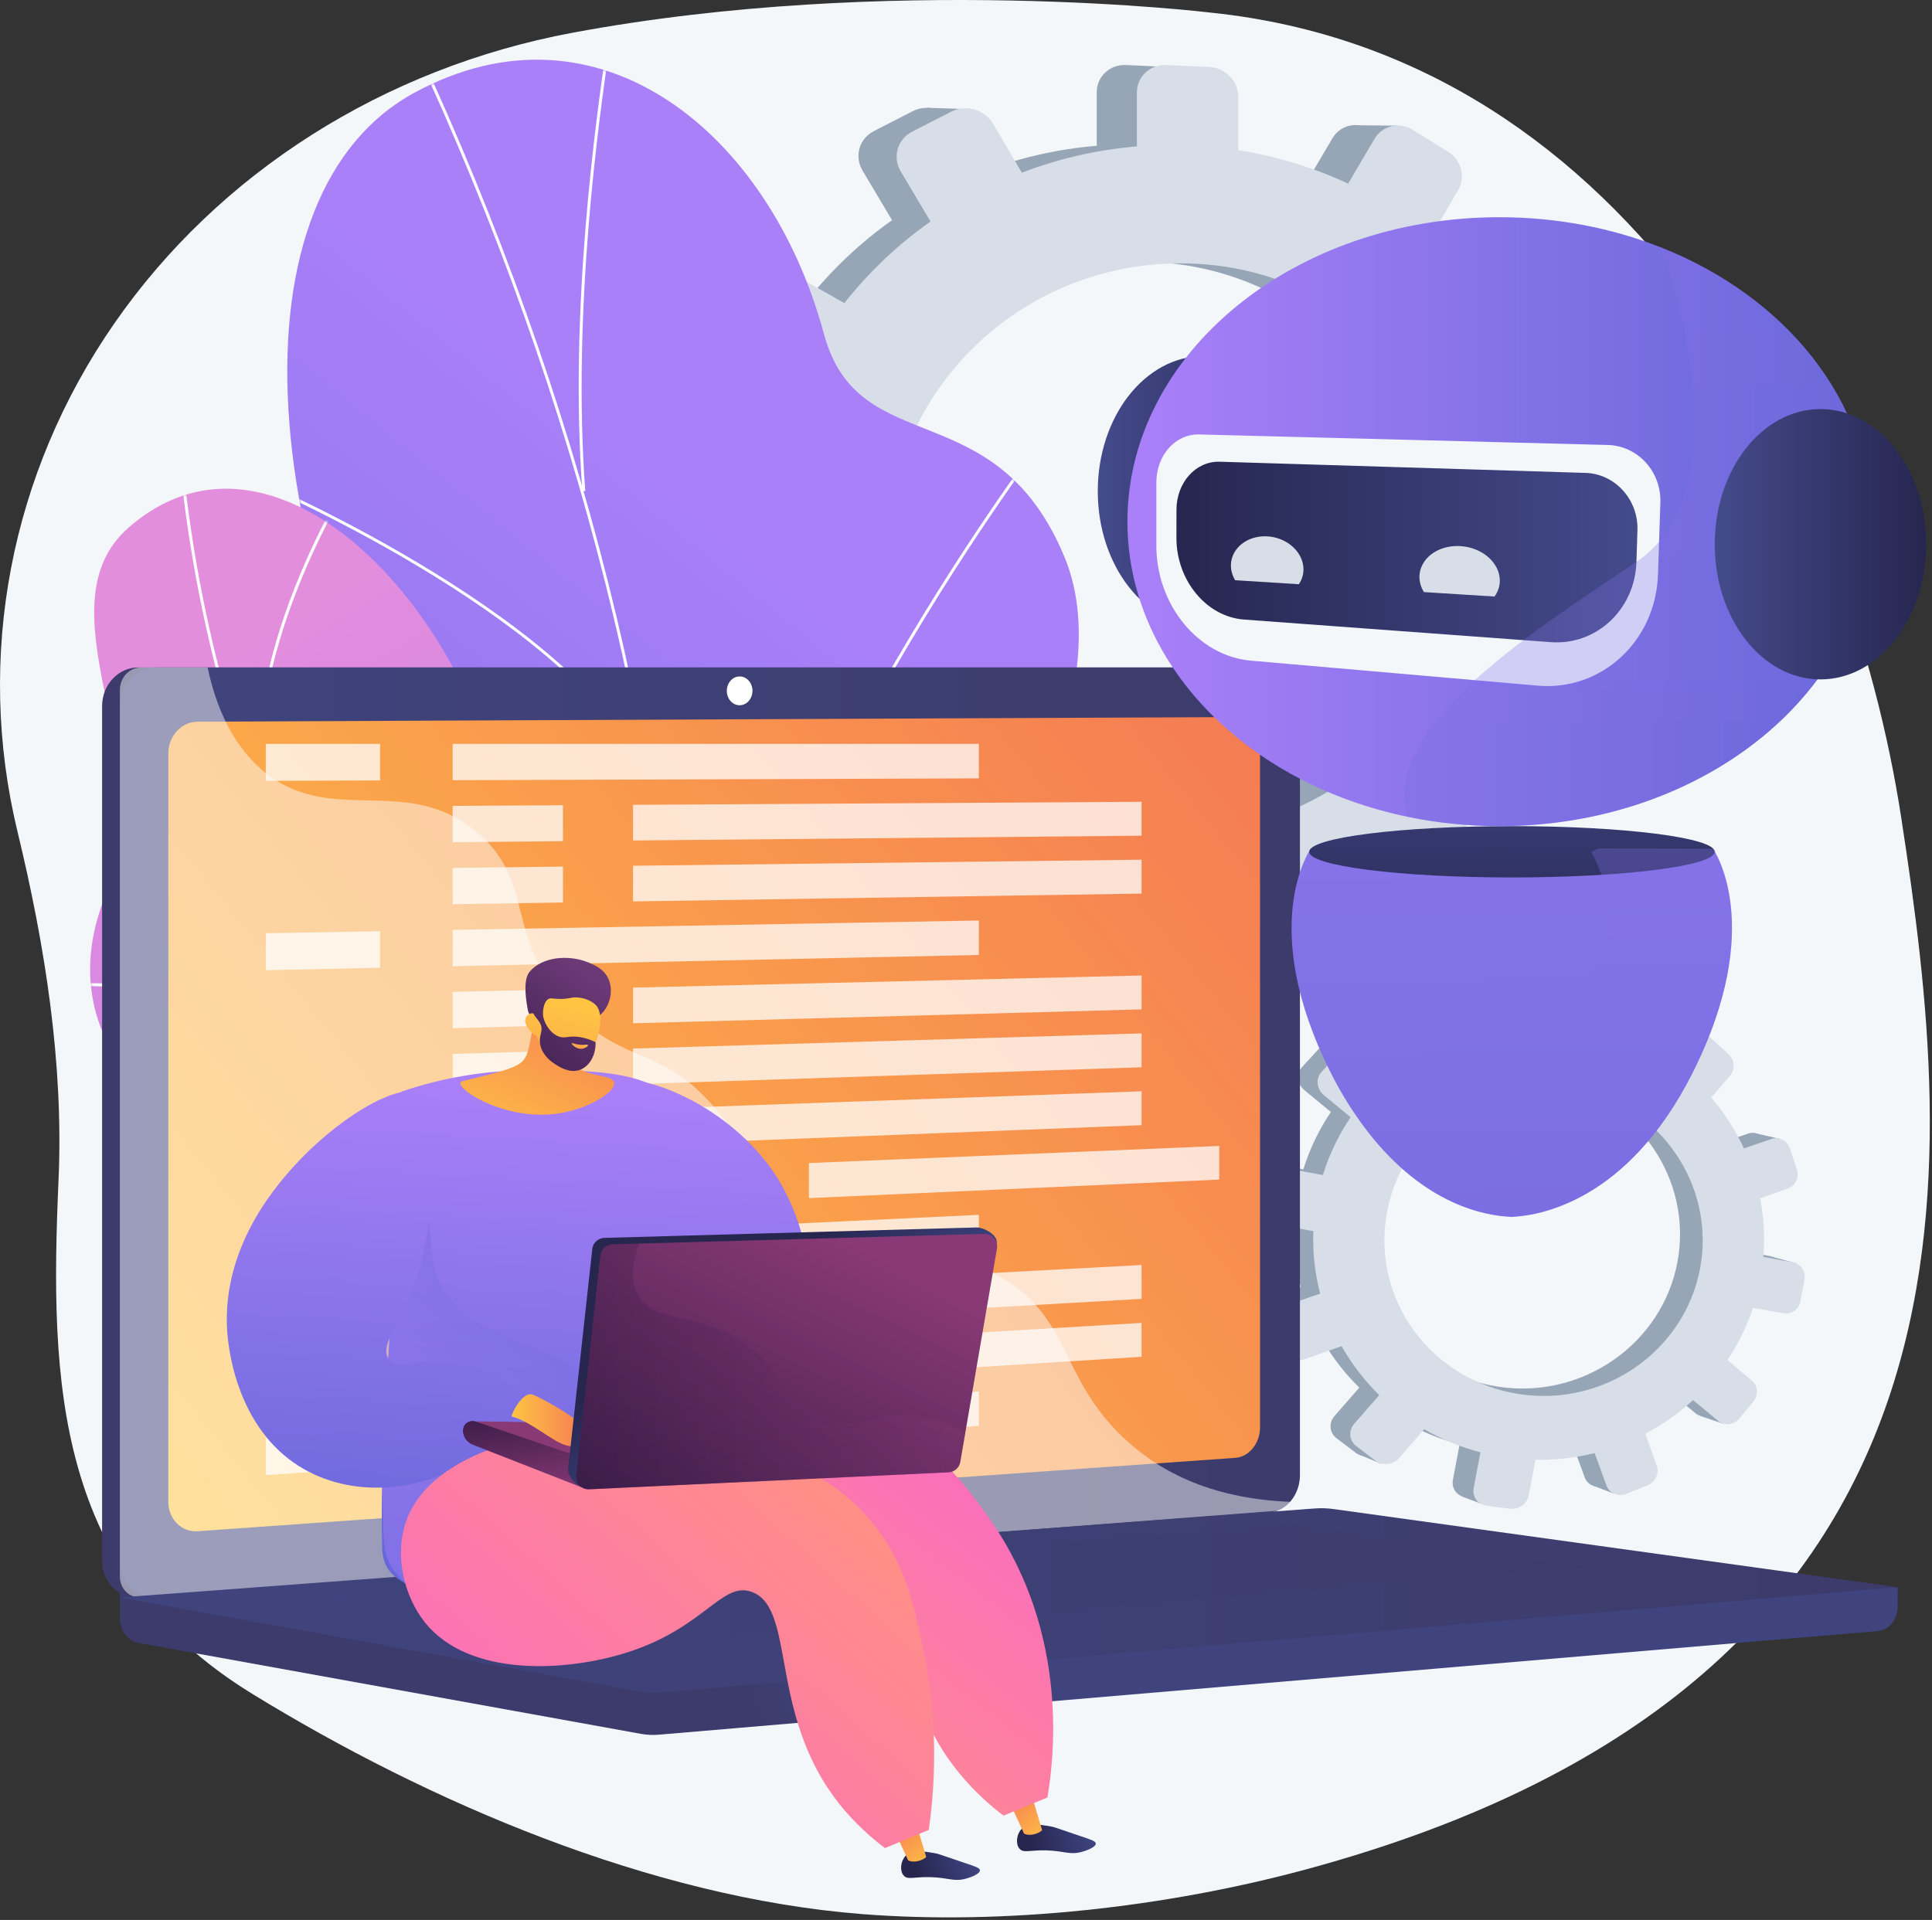
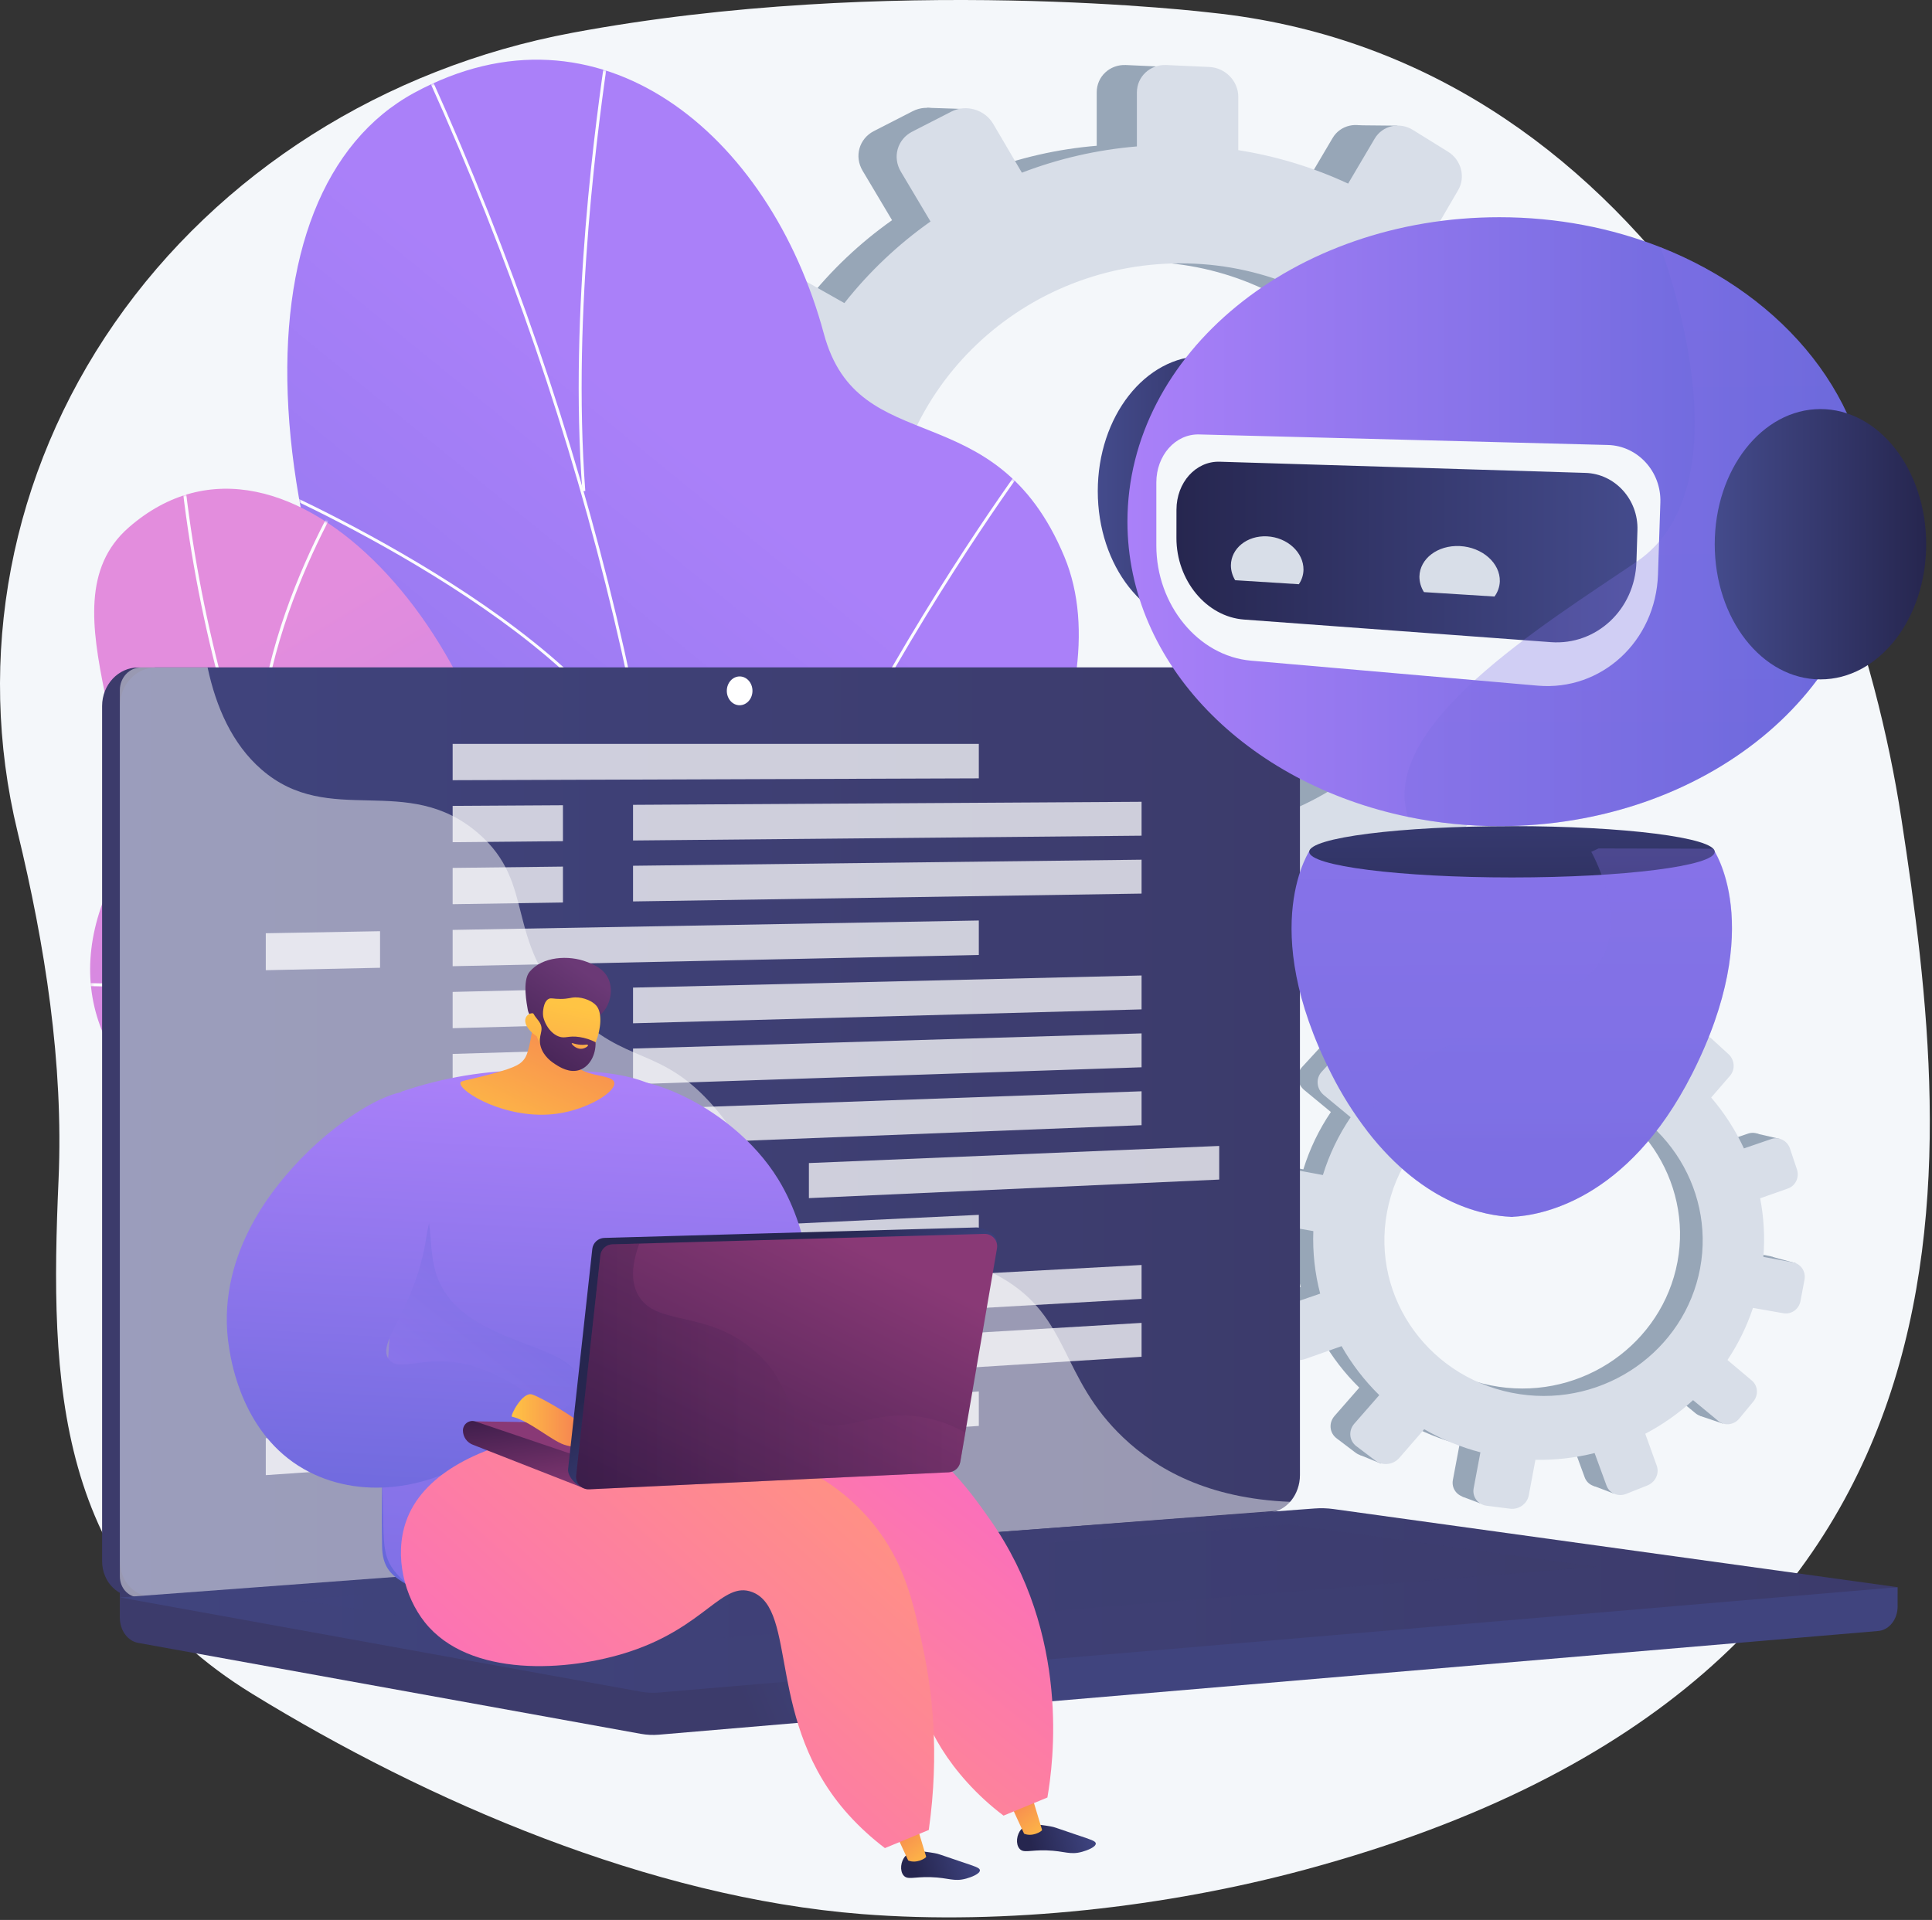
<svg xmlns="http://www.w3.org/2000/svg" width="663" height="659" viewBox="0 0 663 659" fill="none">
  <rect x="0" y="0" width="663" height="659" fill="#333333" stroke="none" />
  <path d="M652.511 281.11C634.567 163.693 560.966 19.438 415.569 4.343C415.569 4.343 305.177 -9.076 196.361 11.261C131.774 23.331 75.142 59.263 39.307 110.903C3.472 162.543 -8.498 225.516 6.028 285.545C15.464 324.537 21.841 364.893 20.091 404.95C17.033 474.685 18.797 539.775 86.514 581.362C146.98 618.5 223.075 651.245 295.672 656.98C345.008 660.879 400.337 654.571 447.885 641.735C690.207 576.33 670.461 398.529 652.511 281.11Z" fill="#F4F7FA" />
  <path d="M545.691 171.816L526.922 171.849C525.658 159.687 522.73 147.756 518.22 136.389L534.091 127.192C538.428 124.677 539.91 119.007 537.41 114.513L530.742 102.526C528.225 98.006 522.639 96.346 518.257 98.831L502.584 107.72C495.25 97.466 486.545 88.264 476.711 80.372L485.724 64.897C488.311 60.456 486.778 54.613 482.29 51.832L470.295 44.393C465.758 41.572 459.946 42.91 457.305 47.376L448.268 62.692C436.395 57.17 423.808 53.335 410.871 51.299V33.136C410.871 27.78 406.459 23.234 400.993 22.985L386.385 22.32C380.857 22.066 376.36 26.254 376.36 31.67V50.034C362.953 51.144 349.772 54.152 337.211 58.966L327.459 42.365C324.595 37.485 318.23 35.595 313.234 38.155L299.875 45.002C294.825 47.587 293.089 53.682 296.011 58.595L306.124 75.579C295.075 83.387 285.208 92.743 276.825 103.36L258.55 93.018C253.376 90.089 246.722 91.608 243.711 96.426L235.665 109.295C232.633 114.146 234.432 120.443 239.663 123.342L258.574 133.799C253.241 146.06 249.761 159.045 248.248 172.328L225.565 172.366C219.45 172.366 214.494 177.001 214.494 182.694V197.836C214.494 203.529 219.459 208.084 225.565 208.007L248.85 207.717C250.779 220.694 254.609 233.316 260.218 245.177L239.663 256.833C234.423 259.807 232.624 266.127 235.665 270.936L243.699 283.681C246.71 288.459 253.359 289.884 258.538 286.88L279.328 274.831C287.654 284.663 297.312 293.286 308.022 300.452L296.027 320.767C293.106 325.722 294.851 331.788 299.891 334.308L313.251 340.965C318.247 343.454 324.611 341.473 327.476 336.553L339.363 316.148C351.301 320.353 363.75 322.932 376.377 323.818V346.564C376.377 351.982 380.874 356.104 386.401 355.775L401.009 354.901C406.466 354.577 410.888 349.965 410.888 344.61V322.109C423.113 320.025 435.012 316.348 446.281 311.172L457.31 329.713C459.944 334.141 465.763 335.387 470.3 332.512L482.295 324.902C486.783 322.057 488.316 316.191 485.729 311.788L475.025 293.562C484.572 286.014 493.1 277.26 500.394 267.519L518.25 277.391C522.632 279.814 528.218 278.075 530.735 273.52L537.403 261.44C539.903 256.911 538.421 251.263 534.084 248.811L516.818 239.047C521.562 227.933 524.79 216.233 526.417 204.26L545.703 204.025C550.673 203.964 554.688 199.768 554.688 194.656V181.058C554.676 175.955 550.661 171.809 545.691 171.816ZM393.72 283.756C338.18 285.815 291.699 242.735 291.699 187.47C291.699 132.205 338.187 88.531 393.72 89.88C447.377 91.184 489.553 134.304 489.553 186.206C489.553 238.107 447.384 281.765 393.72 283.756Z" fill="#97A6B7" />
  <path d="M331.58 37.452L318.209 36.992L313.602 48.97L331.58 37.452Z" fill="#97A6B7" />
  <path d="M464.145 42.981L479.56 43.134V54.498L464.145 42.981Z" fill="#97A6B7" />
  <path d="M522.896 97.799L538.261 98.419L534.421 107.017L522.896 97.799Z" fill="#97A6B7" />
  <path d="M547.02 171.978L562.541 173.205L557.47 180.731L547.02 171.978Z" fill="#97A6B7" />
  <path d="M521.205 278.4L536.265 280.55L538.109 268.264L521.205 278.4Z" fill="#97A6B7" />
  <path d="M463.58 333.838L477.102 336.295L478.177 326.312L463.58 333.838Z" fill="#97A6B7" />
  <path d="M395.967 357.794L383.826 355.644L394.276 340.133L395.967 357.794Z" fill="#97A6B7" />
  <path d="M330.197 344.742L316.059 341.823L326.968 328.616L330.197 344.742Z" fill="#97A6B7" />
  <path d="M250.751 91.662L265.503 92.123L259.663 102.872L250.751 91.662Z" fill="#97A6B7" />
  <path d="M221.4 207.299L234.922 209.295L233.847 198.238L221.4 207.299Z" fill="#97A6B7" />
  <path d="M250.443 288.229L263.659 290.377L264.733 281.624L250.443 288.229Z" fill="#97A6B7" />
  <path d="M560.858 173.033L541.931 173.066C540.654 160.805 537.7 148.776 533.151 137.318L549.144 128.045C553.519 125.511 555.025 119.795 552.494 115.265L545.769 103.181C543.231 98.624 537.601 96.95 533.181 99.458L517.378 108.418C509.988 98.08 501.214 88.804 491.301 80.849L500.399 65.247C503.007 60.781 501.46 54.879 496.934 52.084L484.838 44.583C480.263 41.749 474.397 43.089 471.74 47.592L462.635 63.023C450.667 57.456 437.977 53.59 424.937 51.538V33.226C424.937 27.82 420.491 23.241 414.988 22.989L400.257 22.32C394.685 22.066 390.143 26.285 390.143 31.747V50.26C376.628 51.382 363.34 54.417 350.679 59.274L340.847 42.536C337.957 37.619 331.541 35.72 326.5 38.294L313.03 45.194C307.936 47.806 306.188 53.948 309.133 58.9L319.322 76.024C308.174 83.893 298.219 93.325 289.762 104.03L271.334 93.612C266.11 90.66 259.407 92.202 256.37 97.049L248.27 110.014C245.212 114.903 247.028 121.252 252.313 124.174L271.378 134.716C266.002 147.077 262.494 160.168 260.968 173.56L238.097 173.598C231.942 173.609 226.935 178.27 226.935 184.01V199.277C226.935 205.014 231.942 209.619 238.097 209.53L261.575 209.238C263.52 222.32 267.381 235.044 273.036 247.001L252.313 258.754C247.028 261.751 245.214 268.123 248.27 272.972L256.37 285.82C259.407 290.636 266.11 292.072 271.334 289.045L292.295 276.9C300.69 286.812 310.427 295.506 321.225 302.732L309.14 323.214C306.195 328.206 307.943 334.325 313.037 336.863L326.507 343.576C331.543 346.084 337.959 344.086 340.855 339.129L352.838 318.557C364.875 322.795 377.429 325.396 390.16 326.288V349.22C390.16 354.682 394.695 358.838 400.274 358.506L415.004 357.625C420.508 357.296 424.953 352.651 424.953 347.25V324.568C437.28 322.464 449.279 318.757 460.643 313.541L471.761 332.23C474.419 336.696 480.284 337.954 484.859 335.051L496.956 327.379C501.481 324.511 503.028 318.597 500.42 314.157L489.627 295.783C499.253 288.173 507.851 279.348 515.207 269.528L533.21 279.483C537.629 281.927 543.26 280.174 545.798 275.581L552.522 263.401C555.043 258.836 553.547 253.141 549.173 250.67L531.768 240.829C536.544 229.621 539.793 217.822 541.427 205.75L560.862 205.515C565.872 205.451 569.922 201.223 569.922 196.068V182.353C569.917 177.198 565.867 173.026 560.858 173.033ZM407.635 285.885C351.631 287.961 304.765 244.531 304.765 188.81C304.765 133.089 351.631 89.064 407.635 90.425C461.732 91.741 504.261 135.2 504.261 187.536C504.261 239.872 461.734 283.878 407.635 285.885Z" fill="#D8DEE8" />
  <path d="M607.284 431.118L597.187 429.238C597.733 422.569 597.361 415.857 596.083 409.289L605.548 405.945C608.135 405.03 609.506 402.13 608.606 399.462L606.23 392.345C605.334 389.658 602.497 388.203 599.88 389.096L590.551 392.295C587.646 386.042 583.896 380.215 579.408 374.979L585.819 367.566C587.658 365.45 587.423 362.141 585.292 360.192L579.591 354.981C577.434 353.011 574.181 353.138 572.3 355.275L565.895 362.601C560.069 358.434 553.688 355.101 546.938 352.701L548.775 342.932C549.316 340.051 547.404 337.162 544.492 336.476L536.704 334.645C533.755 333.939 530.916 335.749 530.368 338.662L528.512 348.534C521.189 347.779 513.796 348.068 506.554 349.392L502.988 339.48C501.939 336.567 498.708 334.908 495.763 335.78L487.888 338.114C487.188 338.314 486.538 338.657 485.978 339.123C485.418 339.588 484.961 340.164 484.636 340.815C484.312 341.466 484.126 342.178 484.091 342.905C484.057 343.631 484.174 344.357 484.435 345.036L488.154 355.19C481.417 358.274 475.159 362.312 469.573 367.178L460.817 359.764C458.326 357.665 454.595 357.811 452.49 360.098L446.869 366.209C444.752 368.513 445.082 372.086 447.608 374.166L456.719 381.687C452.614 387.744 449.431 394.375 447.274 401.366L435.071 399.098C431.779 398.489 428.65 400.473 428.074 403.535L426.545 411.68C425.969 414.735 428.192 417.69 431.47 418.261L444.023 420.454C443.749 427.628 444.534 434.802 446.352 441.747L434.121 445.943C431.002 447.013 429.396 450.23 430.539 453.121L433.573 460.786C434.709 463.659 438.141 465.097 441.231 464.004L453.626 459.623C457.11 465.75 461.432 471.362 466.466 476.297L457.968 486.014C455.896 488.384 456.216 491.822 458.674 493.686L465.184 498.622C467.619 500.465 471.243 500.033 473.28 497.682L481.747 487.906C487.742 491.374 494.177 494.017 500.878 495.767L498.581 507.989C498.033 510.904 500.034 513.574 503.049 513.955L510.995 514.958C513.963 515.334 516.799 513.313 517.345 510.42L519.619 498.319C526.404 498.432 533.174 497.655 539.757 496.009L543.817 507.091C544.786 509.74 547.789 510.998 550.52 509.912L557.741 507.032C560.441 505.954 561.859 502.954 560.914 500.324L556.998 489.444C562.894 486.347 568.365 482.499 573.271 477.997L581.877 485.109C583.994 486.856 587.169 486.482 588.983 484.287L593.79 478.462C595.592 476.279 595.364 473.091 593.28 471.335L584.958 464.362C588.633 458.863 591.552 452.897 593.637 446.622L604.026 448.439C606.705 448.909 609.29 447.055 609.805 444.305L611.179 436.992C611.696 434.245 609.953 431.614 607.284 431.118ZM514.25 475.985C484.17 471.488 463.526 443.63 469.11 413.908C474.693 384.186 504.103 365.389 533.835 371.719C562.56 377.83 580.887 405.275 575.642 433.192C570.397 461.108 543.309 480.328 514.247 475.985H514.25Z" fill="#97A6B7" />
  <path d="M505.707 337.254L498.564 335.655L494.874 341.633L505.707 337.254Z" fill="#97A6B7" />
  <path d="M576.442 353.602L584.716 355.24L583.568 361.351L576.442 353.602Z" fill="#97A6B7" />
  <path d="M602.5 389.012L610.701 390.894L607.766 395.132L602.5 389.012Z" fill="#97A6B7" />
  <path d="M607.98 431.339L616.203 433.565L612.715 437.1L607.98 431.339Z" fill="#97A6B7" />
  <path d="M583.343 485.967L591.224 488.642L593.459 482.221L583.343 485.967Z" fill="#97A6B7" />
  <path d="M546.752 509.965L553.775 512.652L555.363 507.392L546.752 509.965Z" fill="#97A6B7" />
  <path d="M507.97 516.028L501.657 513.647L508.845 506.36L507.97 516.028Z" fill="#97A6B7" />
  <path d="M473.918 502.371L466.61 499.377L473.812 493.374L473.918 502.371Z" fill="#97A6B7" />
  <path d="M456.762 358.25L464.648 359.987L460.422 365.18L456.762 358.25Z" fill="#97A6B7" />
  <path d="M429.292 417.478L436.365 419.916L436.904 413.861L429.292 417.478Z" fill="#97A6B7" />
  <path d="M436.737 463.934L443.626 466.423L445.089 461.823L436.737 463.934Z" fill="#97A6B7" />
  <path d="M615.314 433.302L605.132 431.422C605.685 424.699 605.312 417.932 604.022 411.311L613.564 407.938C616.172 407.016 617.562 404.095 616.657 401.403L614.26 394.227C613.357 391.519 610.497 390.05 607.867 390.953L598.459 394.178C595.53 387.872 591.749 381.999 587.221 376.721L593.687 369.246C595.54 367.102 595.305 363.779 593.155 361.814L587.407 356.558C585.234 354.572 581.943 354.701 580.059 356.854L573.601 364.23C567.727 360.029 561.294 356.67 554.488 354.25L556.339 344.401C556.885 341.496 554.956 338.584 552.021 337.893L544.168 336.045C541.197 335.34 538.332 337.159 537.779 340.098L535.91 350.052C528.526 349.293 521.072 349.584 513.77 350.917L510.174 340.925C509.118 337.989 505.858 336.316 502.883 337.195L494.94 339.545C494.234 339.747 493.579 340.094 493.014 340.562C492.45 341.031 491.99 341.613 491.663 342.269C491.336 342.925 491.149 343.643 491.114 344.375C491.079 345.108 491.198 345.84 491.461 346.524L495.21 356.76C488.421 359.866 482.114 363.933 476.484 368.835L467.626 361.372C465.116 359.257 461.355 359.405 459.232 361.71L453.565 367.864C451.428 370.186 451.762 373.783 454.309 375.889L463.498 383.483C459.357 389.587 456.147 396.273 453.975 403.321L441.669 401.034C438.36 400.418 435.196 402.421 434.613 405.5L433.07 413.711C432.491 416.797 434.716 419.77 438.038 420.351L450.694 422.562C450.419 429.795 451.212 437.028 453.046 444.03L440.714 448.26C437.569 449.339 435.951 452.583 437.104 455.498L440.161 463.226C441.309 466.122 444.769 467.57 447.883 466.47L460.384 462.053C463.893 468.23 468.247 473.888 473.32 478.864L464.752 488.661C462.663 491.049 462.985 494.514 465.457 496.394L472.024 501.363C474.48 503.22 478.139 502.792 480.186 500.423L488.742 490.569C494.787 494.063 501.274 496.728 508.029 498.493L505.712 510.826C505.159 513.762 507.177 516.467 510.209 516.839L518.22 517.852C521.212 518.23 524.074 516.18 524.62 513.275L526.911 501.076C533.753 501.191 540.58 500.408 547.218 498.747L551.308 509.921C552.287 512.591 555.307 513.858 558.068 512.76L565.347 509.855C568.071 508.769 569.501 505.744 568.546 503.095L564.6 492.123C570.545 489.003 576.061 485.124 581.007 480.585L589.684 487.756C591.815 489.514 595.021 489.14 596.848 486.926L601.696 481.05C603.511 478.85 603.283 475.644 601.18 473.864L592.812 466.813C596.517 461.27 599.46 455.255 601.561 448.928L612.037 450.759C614.74 451.229 617.344 449.365 617.863 446.594L619.249 439.22C619.766 436.456 618.009 433.805 615.314 433.302ZM521.511 478.533C491.17 473.998 470.366 445.915 475.994 415.951C481.623 385.986 511.275 367.037 541.256 373.407C570.219 379.584 588.703 407.244 583.411 435.394C578.119 463.543 550.807 482.914 521.511 478.533Z" fill="#D8DEE8" />
  <path d="M175.484 496.812C170.018 505.868 160.49 518.169 150.174 532.431L322.341 557.347C303.081 504.949 275.931 449.929 316.48 358.941C335.51 316.244 386.086 241.181 365.268 191.116C341.553 134.083 294.632 158.712 282.726 114.555C264.12 45.545 205.345 -2.464 142.184 31.834C79.856 65.681 81.951 189.365 164.077 324.669C211.994 428.398 204.037 449.511 175.484 496.812Z" fill="url(#paint0_linear_53_280)" />
  <mask id="mask0_53_280" style="mask-type:luminance" maskUnits="userSpaceOnUse" x="98" y="20" width="273" height="538">
    <path d="M175.484 496.812C170.018 505.868 160.49 518.169 150.174 532.431L322.341 557.347C303.081 504.949 275.931 449.929 316.48 358.941C335.51 316.244 386.086 241.181 365.268 191.116C341.553 134.083 294.632 158.712 282.726 114.555C264.12 45.545 205.345 -2.464 142.184 31.834C79.856 65.681 81.951 189.365 164.077 324.669C211.994 428.398 204.037 449.511 175.484 496.812Z" fill="white" />
  </mask>
  <g mask="url(#mask0_53_280)">
    <g style="mix-blend-mode:soft-light">
      <path d="M240.628 535.346C241.872 512.749 241.898 491.373 241.926 468.74V461.195C241.267 450.298 240.915 439.533 240.574 429.125C239.802 405.62 239.073 383.417 235.093 359.849C235.016 358.471 235.009 357.134 235.002 355.719C234.976 350.661 234.948 345.433 232.01 340.441L231.944 340.231C220.12 215.561 182.356 91.253 119.71 -29.243L120.607 -29.713C183.293 90.867 221.082 215.265 232.946 340.02C235.966 345.226 236.004 350.795 236.02 355.714C236.02 357.125 236.034 358.443 236.105 359.738C240.089 383.318 240.809 405.552 241.592 429.092C241.933 439.493 242.298 450.247 242.944 461.167V468.743C242.916 491.387 242.89 512.777 241.646 535.403L240.628 535.346Z" fill="#FCFDFE" />
      <path d="M239.468 424.8C238.363 365.845 269.477 295.817 295.775 247.45C324.254 195.07 353.369 156.11 353.661 155.722L354.468 156.326C354.178 156.714 325.098 195.627 296.653 247.944C270.418 296.2 239.376 366.049 240.477 424.781L239.468 424.8Z" fill="#FCFDFE" />
      <path d="M199.846 168.584C195.184 106.091 204.774 39.426 207.925 17.532C208.527 13.341 208.925 10.572 208.908 10.036L209.917 10.001C209.936 10.602 209.626 12.788 208.925 17.675C205.778 39.553 196.2 106.136 200.853 168.52L199.846 168.584Z" fill="#FCFDFE" />
      <path d="M222.341 268.515C201.238 214.675 90.915 166.938 89.802 166.461L90.2 165.535C91.317 166.005 202.024 213.918 223.279 268.146L222.341 268.515Z" fill="#FCFDFE" />
    </g>
  </g>
  <path d="M176.629 306.643C177.57 386.518 216.117 360.199 251.659 368.08C292.685 427.402 296.549 482.437 235.296 529.966L167.045 519.76C141.721 518.585 112.008 510.85 113.682 477.153C115.578 439.04 124.598 414.832 81.551 396.115C38.505 377.398 20.013 343.245 37.444 304.398C55.79 263.516 12.762 208.411 44.206 181.021C98.994 133.284 175.646 223.461 176.629 306.643Z" fill="url(#paint1_linear_53_280)" />
  <mask id="mask1_53_280" style="mask-type:luminance" maskUnits="userSpaceOnUse" x="30" y="167" width="252" height="363">
    <path d="M176.629 306.643C177.57 386.518 216.117 360.199 251.659 368.08C292.685 427.402 296.549 482.437 235.296 529.966L167.045 519.76C141.721 518.585 112.008 510.85 113.682 477.153C115.578 439.04 124.598 414.832 81.551 396.115C38.505 377.398 20.013 343.245 37.444 304.398C55.79 263.516 12.762 208.411 44.206 181.021C98.994 133.284 175.646 223.461 176.629 306.643Z" fill="white" />
  </mask>
  <g mask="url(#mask1_53_280)">
    <g style="mix-blend-mode:soft-light">
      <path d="M193.564 449.575C165.03 418.367 140.389 383.815 120.181 346.677C99.817 309.229 84.289 269.741 74.039 229.289C68.182 206.218 64.059 182.741 61.705 159.056L62.733 158.955C65.083 182.589 69.196 206.015 75.039 229.037C85.27 269.402 100.765 308.815 121.094 346.183C141.261 383.249 165.852 417.732 194.329 448.879L193.564 449.575Z" fill="#FCFDFE" />
      <path d="M120.106 493.444L119.635 492.525C132.313 486.071 147.264 481.038 164.088 477.567C171.89 475.941 179.794 474.856 187.745 474.321L187.813 475.35C179.908 475.883 172.049 476.961 164.293 478.578C147.565 482.03 132.701 487.032 120.106 493.444Z" fill="#FCFDFE" />
      <path d="M133.472 369.467C98.23 335.385 23.207 338.509 22.457 338.549L22.41 337.52C23.17 337.487 98.627 334.342 134.194 368.725L133.472 369.467Z" fill="#FCFDFE" />
      <path d="M90.014 280.553C79.465 226.195 120.228 163.383 120.652 162.755L121.512 163.322C121.103 163.947 80.569 226.414 91.037 280.353L90.014 280.553Z" fill="#FCFDFE" />
    </g>
  </g>
  <path d="M651.198 544.788L41.13 539.429V555.286C41.13 559.587 43.79 563.247 47.395 563.9L219.906 595.122C221.947 595.492 224.028 595.591 226.095 595.416L644.57 559.817C648.308 559.498 651.201 555.822 651.201 551.407L651.198 544.788Z" fill="url(#paint2_linear_53_280)" />
  <path d="M429.808 519.085L47.438 548.091C40.596 548.61 35.038 543.103 35.038 535.772V242.354C35.038 235.03 40.601 229.093 47.443 229.093H429.808C435.453 229.093 440.001 234.459 440.001 241.08V506.325C440.001 512.946 435.443 518.658 429.808 519.085Z" fill="url(#paint3_linear_53_280)" />
  <path d="M435.904 519.085L53.536 548.091C46.692 548.61 41.13 543.096 41.13 535.772V242.354C41.13 235.03 46.692 229.093 53.536 229.093H435.904C441.549 229.093 446.098 234.459 446.098 241.08V506.325C446.098 512.946 441.539 518.658 435.904 519.085Z" fill="url(#paint4_linear_53_280)" />
-   <path d="M423.991 500.385L67.856 525.58C62.288 525.975 57.763 521.448 57.763 515.473V258.582C57.763 252.603 62.288 247.735 67.856 247.711L423.991 246.129C428.641 246.108 432.404 250.506 432.404 255.952V489.93C432.404 495.388 428.641 500.056 423.991 500.385Z" fill="url(#paint5_linear_53_280)" />
  <path d="M258.223 237.118C258.223 239.844 256.255 242.054 253.825 242.07C251.396 242.087 249.417 239.868 249.417 237.134C249.417 234.401 251.393 232.184 253.825 232.182C256.257 232.179 258.223 234.391 258.223 237.118Z" fill="white" />
  <g style="mix-blend-mode:soft-light" opacity="0.48">
    <path d="M343.778 438.612C314.3 421.587 291.123 443.16 268.748 421.874C255.187 408.97 261.845 399.349 245.158 380.065C226.676 358.706 214.643 365.885 196.069 346.663C172.584 322.358 184.33 303.449 164.1 285.999C139.559 264.828 113.092 284.421 89.732 264.12C79.656 255.362 74.126 242.632 71.24 229.098H48.388C44.389 229.098 41.13 232.583 41.13 236.88V541.035C41.13 545.334 44.383 548.57 48.388 548.265L438.084 518.573C439.996 518.427 441.692 517.229 442.788 515.489C414.261 514.375 396.736 504.108 385.533 493.498C363.615 472.734 367.411 452.261 343.778 438.612Z" fill="white" />
  </g>
  <path d="M451.143 517.769L41.13 548.302L219.906 580.657C221.947 581.026 224.027 581.123 226.092 580.946L651.198 544.783L457.665 517.974C455.504 517.674 453.318 517.606 451.143 517.769Z" fill="url(#paint6_linear_53_280)" />
  <path style="mix-blend-mode:multiply" opacity="0.3" d="M100.958 549.069L442.306 523.272L547.949 537.789L209.541 565.365L100.958 549.069Z" fill="url(#paint7_linear_53_280)" />
  <g opacity="0.75">
-     <path d="M130.424 267.883L91.207 268.019V255.336H130.424V267.883Z" fill="white" />
    <path d="M335.901 267.166L155.334 267.796V255.336H335.901V267.166Z" fill="white" />
    <path d="M193.185 288.72L155.334 289.077V276.617L193.185 276.392V288.72Z" fill="white" />
    <path d="M391.75 286.844L217.237 288.492V276.248L391.75 275.209V286.844Z" fill="white" />
    <path d="M193.185 309.776L155.334 310.359V297.901L193.185 297.45V309.776Z" fill="white" />
    <path d="M391.75 306.717L217.237 309.406V297.163L391.75 295.083V306.717Z" fill="white" />
    <path d="M130.424 332.174L91.207 333.013V320.33L130.424 319.627V332.174Z" fill="white" />
    <path d="M335.901 327.783L155.334 331.642V319.182L335.901 315.955V327.783Z" fill="white" />
    <path d="M193.185 351.889L155.334 352.924V340.464L193.185 339.563V351.889Z" fill="white" />
    <path d="M391.75 346.463L217.237 351.232V338.99L391.75 334.828V346.463Z" fill="white" />
    <path d="M193.185 372.946L155.334 374.205V361.748L193.185 360.62V372.946Z" fill="white" />
    <path d="M391.75 366.336L217.237 372.147V359.903L391.75 354.701V366.336Z" fill="white" />
    <path d="M193.185 394.004L155.334 395.489V383.029L193.185 381.675V394.004Z" fill="white" />
    <path d="M391.75 386.209L217.237 393.059V380.815L391.75 374.574V386.209Z" fill="white" />
    <path d="M254.362 412.293L217.816 413.945V401.704L254.362 400.181V412.293Z" fill="white" />
    <path d="M418.398 404.877L277.588 411.244V399.21L418.398 393.336V404.877Z" fill="white" />
    <path d="M130.424 439.328L91.207 441.333V428.652L130.424 426.781V439.328Z" fill="white" />
    <path d="M335.901 428.814L155.334 438.052V425.594L335.901 416.984V428.814Z" fill="white" />
    <path d="M193.185 457.173L155.334 459.336V446.876L193.185 444.845V457.173Z" fill="white" />
    <path d="M391.75 445.83L217.237 455.798V443.554L391.75 434.195V445.83Z" fill="white" />
    <path d="M193.185 478.229L155.334 480.617V468.157L193.185 465.903V478.229Z" fill="white" />
    <path d="M391.75 465.701L217.237 476.713V464.469L391.75 454.068V465.701Z" fill="white" />
    <path d="M130.424 503.619L91.207 506.327V493.644L130.424 491.072V503.619Z" fill="white" />
    <path d="M335.901 489.431L155.334 501.898V489.441L335.901 477.601V489.431Z" fill="white" />
  </g>
  <path d="M580.65 368.614C558.378 412.542 528.092 417.208 519.161 417.652V417.688C519.161 417.688 519.422 417.709 518.756 417.688C518.091 417.667 518.349 417.688 518.349 417.688V417.652C510.23 417.286 489.152 414.037 469.164 388.187C464.461 382.064 460.349 375.511 456.882 368.614C431.01 317.587 449.826 291.306 449.826 291.306L518.352 291.142H518.759H519.163L548.361 291.214L587.807 291.306C587.807 291.306 606.524 317.587 580.65 368.614Z" fill="url(#paint8_linear_53_280)" />
  <path d="M518.862 301.178C557.289 301.178 588.439 297.235 588.439 292.371C588.439 287.507 557.289 283.563 518.862 283.563C480.436 283.563 449.285 287.507 449.285 292.371C449.285 297.235 480.436 301.178 518.862 301.178Z" fill="url(#paint9_linear_53_280)" />
  <path style="mix-blend-mode:multiply" opacity="0.3" d="M580.649 368.614C558.378 412.542 528.091 417.208 519.161 417.652V417.687C519.161 417.687 519.422 417.709 518.756 417.687C518.091 417.666 518.349 417.687 518.349 417.687V417.652C510.23 417.285 489.151 414.037 469.164 388.186C469.279 364.383 524.542 348.209 541.808 337.18C563.651 323.226 546.077 292.38 546.077 292.38C546.922 291.978 547.745 291.593 548.568 291.221L587.908 291.313C587.908 291.313 606.524 317.587 580.649 368.614Z" fill="url(#paint10_linear_53_280)" />
  <path d="M413.002 215.002C433.041 215.002 449.285 194.231 449.285 168.608C449.285 142.985 433.041 122.214 413.002 122.214C392.964 122.214 376.72 142.985 376.72 168.608C376.72 194.231 392.964 215.002 413.002 215.002Z" fill="url(#paint11_linear_53_280)" />
  <path d="M642.138 179.061C642.138 236.78 584.999 283.564 514.516 283.564C503.976 283.575 493.464 282.508 483.142 280.379C427.825 268.934 386.9 227.913 386.9 179.061C386.9 121.349 444.054 74.558 514.523 74.558C534.324 74.558 553.072 78.25 569.795 84.843C612.597 101.711 642.138 137.565 642.138 179.061Z" fill="url(#paint12_linear_53_280)" />
  <path d="M429.293 226.764L527.694 235.345C549.445 237.242 568.212 220.239 568.972 197.124L569.783 172.458C570.134 161.85 562.005 153 551.764 152.737L411.49 149.12C403.343 148.91 396.816 156.31 396.816 165.615V187.266C396.816 207.579 411.147 225.182 429.293 226.764Z" fill="#F4F7FA" />
  <path d="M426.929 212.658L532.222 220.415C547.771 221.557 561.057 209.276 561.573 192.862L561.916 181.968C562.248 171.444 554.206 162.625 544.092 162.317L418.572 158.481C410.34 158.23 403.738 165.622 403.726 174.958L403.712 184.626C403.693 199.192 413.981 211.706 426.929 212.658Z" fill="url(#paint13_linear_53_280)" />
  <path d="M488.66 203.233C487.641 201.643 487.1 199.794 487.1 197.906C487.206 191.748 493.385 187.049 500.977 187.433C508.657 187.82 514.833 193.248 514.692 199.535C514.626 201.421 513.986 203.243 512.857 204.756L488.66 203.233Z" fill="#D8DEE8" />
  <path d="M423.869 199.155C422.929 197.632 422.422 195.881 422.403 194.092C422.432 188.232 427.956 183.75 434.815 184.095C441.746 184.446 447.375 189.586 447.316 195.561C447.285 197.338 446.73 199.066 445.721 200.53L423.869 199.155Z" fill="#D8DEE8" />
  <path style="mix-blend-mode:multiply" opacity="0.3" d="M642.138 179.061C642.138 236.779 584.999 283.564 514.516 283.564C503.976 283.575 493.464 282.508 483.142 280.379C473.217 249.068 529.312 214.729 561.575 192.851C601.089 166.055 569.807 84.843 569.807 84.843C612.597 101.71 642.138 137.565 642.138 179.061Z" fill="url(#paint14_linear_53_280)" />
  <path d="M624.722 233.197C644.76 233.197 661.004 212.426 661.004 186.803C661.004 161.18 644.76 140.409 624.722 140.409C604.684 140.409 588.439 161.18 588.439 186.803C588.439 212.426 604.684 233.197 624.722 233.197Z" fill="url(#paint15_linear_53_280)" />
  <path d="M272.648 455.58C281.249 450.816 278.733 423.775 267.062 404.776C250.483 377.8 214.175 364.919 206.735 372.955C199.117 381.182 221.049 412.044 224.61 417.058C237.53 435.248 262.478 461.214 272.648 455.58Z" fill="url(#paint16_linear_53_280)" />
  <path d="M350.443 627.911C348.837 629.683 348.47 632.948 349.867 634.556C351.264 636.164 353.303 634.953 359.16 635.127C365.43 635.315 367.07 636.794 371.332 635.618C373.053 635.148 376.095 633.989 376.036 632.76C375.996 631.897 374.448 631.451 369.276 629.719C361.938 627.262 361.968 627.133 360.411 626.87C356.502 626.221 352.572 625.572 350.443 627.911Z" fill="url(#paint17_linear_53_280)" />
  <path d="M354.468 617.689L357.615 628.146C357.38 628.708 354.179 630.579 351.434 629.392L346.763 619.243L354.468 617.689Z" fill="url(#paint18_linear_53_280)" />
  <path d="M310.673 637.102C309.067 638.874 308.7 642.139 310.097 643.746C311.494 645.354 313.533 644.141 319.39 644.318C325.66 644.503 327.3 645.984 331.562 644.809C333.283 644.339 336.325 643.18 336.266 641.951C336.226 641.088 334.678 640.641 329.506 638.909C322.168 636.453 322.198 636.324 320.641 636.06C316.725 635.412 312.795 634.772 310.673 637.102Z" fill="url(#paint19_linear_53_280)" />
  <path d="M314.693 626.88L317.84 637.337C317.605 637.897 314.404 639.768 311.659 638.583L306.985 628.427L314.693 626.88Z" fill="url(#paint20_linear_53_280)" />
  <path d="M137.737 374.704C151.906 369.858 166.778 367.375 181.755 367.356C202.906 367.356 219.893 367.356 231.617 377.351C260.077 401.596 228.223 459.67 244.553 502.677C246.341 507.378 251.544 522.32 247.018 538.426C246.186 541.394 244.466 543.968 241.531 548.324C224.281 573.895 175.851 575.982 153.667 553.817C141.94 542.104 131.398 544.248 131.116 530.883C130.003 478.124 138.195 425.498 137.737 374.704Z" fill="url(#paint21_linear_53_280)" />
  <path style="mix-blend-mode:multiply" opacity="0.4" d="M150.014 438.205C145.983 427.174 150.162 414.545 141.17 409.033C137.878 407.014 133.783 406.156 129.323 406.255C129.857 445.038 130.619 483.772 131.565 524.25C131.875 537.615 133.547 538.277 146.514 549.99C161.534 563.564 187.423 567.995 209.626 563.552C180.548 545.689 159.798 527.169 162.771 511.301C166.231 492.802 200.095 487.354 198.738 474.215C197.289 460.288 158.829 462.321 150.014 438.205Z" fill="url(#paint22_linear_53_280)" />
  <path d="M146.994 375.896C137.217 369.3 113.661 385.935 100.605 400.576C94.537 407.381 73.406 431.074 78.656 462.902C79.512 468.087 83.452 492.337 104.222 504.214C122.82 514.85 147.935 512.114 168.054 497.052L176.298 489.747L184.412 480.979C178.03 475.665 170.69 471.62 162.788 469.062C147.325 464.077 137.151 471.474 133.46 466.604C128.907 460.61 142.77 449.445 146.396 424.025C147.387 417.166 157.905 383.269 146.994 375.896Z" fill="url(#paint23_linear_53_280)" />
  <path d="M163.023 541.848C156.562 562.859 168.524 554.318 192.894 542.318C218.552 529.687 274.636 511.546 298.803 535.307C316.8 553.004 304.069 580.986 331.914 611.785C335.702 615.972 339.876 619.793 344.38 623.199L359.433 616.975C361.402 605.483 367.604 561.186 339.707 521.514C332.961 511.924 320.131 493.508 298.175 485.718C238.803 464.66 168.981 522.471 163.023 541.848Z" fill="url(#paint24_linear_53_280)" />
  <path d="M139.336 522.245C135.154 534.312 138.92 548.183 145.752 556.797C160.923 575.925 194.98 573.913 216.252 566.848C242.124 558.254 247.917 542.602 258.096 546.448C273.911 552.428 262.659 591.342 291.208 622.928C294.998 627.113 299.171 630.935 303.674 634.342L318.727 628.116C322.518 601.358 319.747 579.919 316.861 566.225C313.552 550.524 310.586 536.454 299.515 522.886C285.758 506.031 267.784 500.11 257.468 496.859C213.829 483.111 150.205 490.889 139.336 522.245Z" fill="url(#paint25_linear_53_280)" />
  <path d="M280.821 489.618L163.023 487.859L194.347 502.968L281.125 497.292L280.821 489.618Z" fill="url(#paint26_linear_53_280)" />
  <path d="M158.865 490.988C158.865 492.064 159.196 493.113 159.814 493.994C160.431 494.875 161.306 495.545 162.317 495.912L199.95 510.659L200.119 500.435L163.023 487.866C162.538 487.728 162.028 487.703 161.533 487.794C161.037 487.886 160.57 488.091 160.167 488.393C159.764 488.696 159.436 489.087 159.21 489.538C158.984 489.988 158.866 490.484 158.865 490.988Z" fill="url(#paint27_linear_53_280)" />
  <path d="M175.688 486.263C174.964 486.101 179.216 477.649 182.542 478.624C185.868 479.6 202.175 489.039 203.656 492.927L205.138 496.815C205.138 496.815 198.028 497.369 193.613 495.889C189.198 494.408 181.568 487.573 175.688 486.263Z" fill="url(#paint28_linear_53_280)" />
  <path d="M203.254 428.702L194.951 504.256C194.665 506.863 198.317 510.748 200.937 510.624L322.748 503.152C323.718 503.103 324.643 502.726 325.37 502.082C326.097 501.438 326.582 500.566 326.747 499.609L342.035 426.638C342.491 423.982 337.714 421.232 335.019 421.314L207.37 424.901C206.341 424.932 205.357 425.334 204.601 426.033C203.845 426.731 203.366 427.679 203.254 428.702Z" fill="url(#paint29_linear_53_280)" />
  <path d="M206.03 430.904L197.734 506.459C197.666 507.072 197.733 507.693 197.928 508.278C198.124 508.863 198.444 509.399 198.866 509.849C199.289 510.299 199.804 510.652 200.377 510.883C200.949 511.115 201.565 511.22 202.182 511.19L325.533 505.354C326.503 505.306 327.427 504.929 328.154 504.285C328.881 503.642 329.367 502.77 329.532 501.814L342.134 428.507C342.24 427.884 342.208 427.245 342.037 426.637C341.867 426.028 341.564 425.465 341.15 424.988C340.736 424.511 340.221 424.131 339.642 423.877C339.064 423.622 338.436 423.499 337.804 423.517L210.153 427.104C209.122 427.133 208.137 427.534 207.379 428.232C206.621 428.931 206.142 429.88 206.03 430.904Z" fill="url(#paint30_linear_53_280)" />
  <path style="mix-blend-mode:multiply" opacity="0.3" d="M278.472 487.65C267.702 483.088 271.503 474.389 258.785 463.548C242.006 449.245 224.902 455.448 218.916 444.363C217.051 440.911 216.162 435.54 219.408 426.845L210.164 427.104C209.132 427.13 208.143 427.53 207.383 428.229C206.623 428.928 206.142 429.878 206.03 430.905L197.734 506.459C197.667 507.072 197.733 507.693 197.929 508.278C198.124 508.863 198.445 509.399 198.867 509.848C199.29 510.298 199.805 510.651 200.377 510.883C200.949 511.114 201.565 511.219 202.182 511.19L325.533 505.354C326.503 505.306 327.427 504.929 328.154 504.285C328.881 503.642 329.367 502.771 329.532 501.814L331.27 491.707C327.079 489.347 322.548 487.649 317.837 486.675C299.748 482.996 290.869 492.901 278.472 487.65Z" fill="url(#paint31_linear_53_280)" />
  <path d="M183.73 338.478C183.797 344.62 183.246 350.754 182.084 356.786C181.143 361.661 180.454 362.921 179.581 363.943C178.269 365.483 176.289 366.764 165.044 369.556C158.928 371.072 158.143 371.03 158.009 371.637C157.35 374.596 174.024 384.677 191.247 382.247C201.789 380.761 211.381 374.749 210.793 371.594C210.205 368.44 199.67 370.12 196.53 364.373C194.347 360.378 196.796 354.701 199.689 350C196.895 344.754 186.532 343.724 183.73 338.478Z" fill="url(#paint32_linear_53_280)" />
  <path d="M205.853 348.442C209.092 345.873 210.696 340.333 208.841 336.083C207.244 332.426 203.6 331.016 201.42 330.172C195.098 327.723 186.165 328.291 181.743 333.552C179.123 336.664 180.866 344.999 181.094 346.479C181.352 348.151 182.397 348.971 183.192 350.388C184.293 352.356 186.014 355.475 188.778 360.662C189.536 359.244 190.417 357.895 191.41 356.629C191.857 356.062 193.625 353.865 195.86 352.241C200.336 348.98 202.782 350.88 205.853 348.442Z" fill="url(#paint33_linear_53_280)" />
  <path d="M184.187 355.705C184.187 355.705 186.64 363.845 195.316 365.511C203.078 367.002 208.662 350.177 204.724 345.274C203.412 343.64 200.284 342.289 197.433 342.34C195.751 342.371 195.053 342.883 192.308 342.881C189.775 342.881 189.173 342.441 188.31 342.855C187.218 343.377 186.08 345.053 186.273 350.445C185.198 348.593 183.596 347.57 182.206 347.833C181.722 347.952 181.28 348.203 180.931 348.56C179.358 350.236 180.494 353.197 184.187 355.705Z" fill="url(#paint34_linear_53_280)" />
  <path d="M188.237 341.743C188.533 342.112 187.049 343.194 186.458 345.116C185.311 348.847 187.952 354.37 191.75 355.769C193.997 356.596 194.992 355.371 198.908 355.961C200.816 356.254 202.665 356.851 204.383 357.729C204.501 362.179 202.299 366.01 199.032 367.204C195.504 368.49 192.035 366.25 190.579 365.312C189.608 364.684 186.484 362.684 185.518 359.092C184.509 355.35 186.844 353.862 185.282 351.101C184.497 349.709 183.21 348.861 182.397 346.353C182.222 345.815 182.089 345.265 181.999 344.707C184.518 343.13 187.806 341.196 188.237 341.743Z" fill="url(#paint35_linear_53_280)" />
  <path d="M201.21 358.539C201.21 358.539 199.329 358.972 196.528 358.069C196.391 358.025 196.226 358.027 196.191 358.093C196.055 358.347 197.567 360.034 199.376 359.999C200.66 359.976 201.885 359.085 201.801 358.756C201.763 358.617 201.488 358.563 201.21 358.539Z" fill="url(#paint36_linear_53_280)" />
  <defs>
    <linearGradient id="paint0_linear_53_280" x1="301.119" y1="206.121" x2="-42.85" y2="628.244" gradientUnits="userSpaceOnUse">
      <stop stop-color="#AA80F9" />
      <stop offset="0.2" stop-color="#9B7BF2" />
      <stop offset="1" stop-color="#6165D7" />
    </linearGradient>
    <linearGradient id="paint1_linear_53_280" x1="63.631" y1="233.385" x2="322.313" y2="659.517" gradientUnits="userSpaceOnUse">
      <stop stop-color="#E38DDD" />
      <stop offset="1" stop-color="#9571F6" />
    </linearGradient>
    <linearGradient id="paint2_linear_53_280" x1="298.807" y1="568.27" x2="255.957" y2="586.28" gradientUnits="userSpaceOnUse">
      <stop stop-color="#40447E" />
      <stop offset="1" stop-color="#3C3B6B" />
    </linearGradient>
    <linearGradient id="paint3_linear_53_280" x1="229.072" y1="377.856" x2="184.642" y2="396.53" gradientUnits="userSpaceOnUse">
      <stop stop-color="#40447E" />
      <stop offset="1" stop-color="#3C3B6B" />
    </linearGradient>
    <linearGradient id="paint4_linear_53_280" x1="41.13" y1="388.609" x2="446.098" y2="388.609" gradientUnits="userSpaceOnUse">
      <stop stop-color="#40447E" />
      <stop offset="1" stop-color="#3C3B6B" />
    </linearGradient>
    <linearGradient id="paint5_linear_53_280" x1="67.143" y1="519.079" x2="478.021" y2="184.279" gradientUnits="userSpaceOnUse">
      <stop stop-color="#FFC444" />
      <stop offset="1" stop-color="#F36F56" />
    </linearGradient>
    <linearGradient id="paint6_linear_53_280" x1="41.13" y1="549.36" x2="651.198" y2="549.36" gradientUnits="userSpaceOnUse">
      <stop stop-color="#40447E" />
      <stop offset="1" stop-color="#3C3B6B" />
    </linearGradient>
    <linearGradient id="paint7_linear_53_280" x1="100.958" y1="544.318" x2="547.949" y2="544.318" gradientUnits="userSpaceOnUse">
      <stop stop-color="#40447E" />
      <stop offset="1" stop-color="#3C3B6B" />
    </linearGradient>
    <linearGradient id="paint8_linear_53_280" x1="516.995" y1="-99.803" x2="520.422" y2="702.751" gradientUnits="userSpaceOnUse">
      <stop stop-color="#AA80F9" />
      <stop offset="1" stop-color="#6165D7" />
    </linearGradient>
    <linearGradient id="paint9_linear_53_280" x1="518.592" y1="229.192" x2="519.068" y2="340.838" gradientUnits="userSpaceOnUse">
      <stop stop-color="#444B8C" />
      <stop offset="1" stop-color="#26264F" />
    </linearGradient>
    <linearGradient id="paint10_linear_53_280" x1="529.844" y1="-98.515" x2="533.264" y2="701.957" gradientUnits="userSpaceOnUse">
      <stop stop-color="#AA80F9" />
      <stop offset="1" stop-color="#6165D7" />
    </linearGradient>
    <linearGradient id="paint11_linear_53_280" x1="376.72" y1="168.608" x2="449.285" y2="168.608" gradientUnits="userSpaceOnUse">
      <stop stop-color="#444B8C" />
      <stop offset="1" stop-color="#26264F" />
    </linearGradient>
    <linearGradient id="paint12_linear_53_280" x1="386.893" y1="179.061" x2="642.138" y2="179.061" gradientUnits="userSpaceOnUse">
      <stop stop-color="#AA80F9" />
      <stop offset="1" stop-color="#6165D7" />
    </linearGradient>
    <linearGradient id="paint13_linear_53_280" x1="561.925" y1="189.473" x2="403.715" y2="189.473" gradientUnits="userSpaceOnUse">
      <stop stop-color="#444B8C" />
      <stop offset="1" stop-color="#26264F" />
    </linearGradient>
    <linearGradient id="paint14_linear_53_280" x1="558.839" y1="-527.419" x2="564.209" y2="729.959" gradientUnits="userSpaceOnUse">
      <stop stop-color="#AA80F9" />
      <stop offset="1" stop-color="#6165D7" />
    </linearGradient>
    <linearGradient id="paint15_linear_53_280" x1="588.439" y1="186.803" x2="661.004" y2="186.803" gradientUnits="userSpaceOnUse">
      <stop stop-color="#444B8C" />
      <stop offset="1" stop-color="#26264F" />
    </linearGradient>
    <linearGradient id="paint16_linear_53_280" x1="243.509" y1="373.75" x2="233.105" y2="556.203" gradientUnits="userSpaceOnUse">
      <stop stop-color="#AA80F9" />
      <stop offset="1" stop-color="#6165D7" />
    </linearGradient>
    <linearGradient id="paint17_linear_53_280" x1="378.639" y1="625.418" x2="353.646" y2="632.452" gradientUnits="userSpaceOnUse">
      <stop stop-color="#444B8C" />
      <stop offset="1" stop-color="#26264F" />
    </linearGradient>
    <linearGradient id="paint18_linear_53_280" x1="360.563" y1="631.71" x2="345.268" y2="611.636" gradientUnits="userSpaceOnUse">
      <stop stop-color="#FFC444" />
      <stop offset="1" stop-color="#F36F56" />
    </linearGradient>
    <linearGradient id="paint19_linear_53_280" x1="339.027" y1="634.816" x2="314.032" y2="641.851" gradientUnits="userSpaceOnUse">
      <stop stop-color="#444B8C" />
      <stop offset="1" stop-color="#26264F" />
    </linearGradient>
    <linearGradient id="paint20_linear_53_280" x1="320.795" y1="640.987" x2="305.503" y2="620.913" gradientUnits="userSpaceOnUse">
      <stop stop-color="#FFC444" />
      <stop offset="1" stop-color="#F36F56" />
    </linearGradient>
    <linearGradient id="paint21_linear_53_280" x1="197.812" y1="371.143" x2="187.408" y2="553.597" gradientUnits="userSpaceOnUse">
      <stop stop-color="#AA80F9" />
      <stop offset="1" stop-color="#6165D7" />
    </linearGradient>
    <linearGradient id="paint22_linear_53_280" x1="145.094" y1="515.753" x2="207.878" y2="436.201" gradientUnits="userSpaceOnUse">
      <stop stop-color="#AA80F9" />
      <stop offset="1" stop-color="#6165D7" />
    </linearGradient>
    <linearGradient id="paint23_linear_53_280" x1="136.732" y1="367.662" x2="126.328" y2="550.115" gradientUnits="userSpaceOnUse">
      <stop stop-color="#AA80F9" />
      <stop offset="1" stop-color="#6165D7" />
    </linearGradient>
    <linearGradient id="paint24_linear_53_280" x1="235.084" y1="611.277" x2="322.495" y2="500.523" gradientUnits="userSpaceOnUse">
      <stop stop-color="#FF9085" />
      <stop offset="1" stop-color="#FB6FBB" />
    </linearGradient>
    <linearGradient id="paint25_linear_53_280" x1="287.174" y1="509.033" x2="185.752" y2="621.449" gradientUnits="userSpaceOnUse">
      <stop stop-color="#FF9085" />
      <stop offset="1" stop-color="#FB6FBB" />
    </linearGradient>
    <linearGradient id="paint26_linear_53_280" x1="239.421" y1="538.287" x2="225.189" y2="497.933" gradientUnits="userSpaceOnUse">
      <stop stop-color="#311944" />
      <stop offset="1" stop-color="#893976" />
    </linearGradient>
    <linearGradient id="paint27_linear_53_280" x1="177.17" y1="479.828" x2="182.387" y2="515.904" gradientUnits="userSpaceOnUse">
      <stop stop-color="#311944" />
      <stop offset="1" stop-color="#893976" />
    </linearGradient>
    <linearGradient id="paint28_linear_53_280" x1="175.601" y1="487.73" x2="205.133" y2="487.73" gradientUnits="userSpaceOnUse">
      <stop stop-color="#FFC444" />
      <stop offset="1" stop-color="#F36F56" />
    </linearGradient>
    <linearGradient id="paint29_linear_53_280" x1="280.701" y1="482.987" x2="252.943" y2="443.545" gradientUnits="userSpaceOnUse">
      <stop stop-color="#444B8C" />
      <stop offset="1" stop-color="#26264F" />
    </linearGradient>
    <linearGradient id="paint30_linear_53_280" x1="227.409" y1="548.237" x2="288.146" y2="424.783" gradientUnits="userSpaceOnUse">
      <stop stop-color="#311944" />
      <stop offset="1" stop-color="#893976" />
    </linearGradient>
    <linearGradient id="paint31_linear_53_280" x1="197.708" y1="469.02" x2="331.279" y2="469.02" gradientUnits="userSpaceOnUse">
      <stop stop-color="#311944" />
      <stop offset="1" stop-color="#893976" />
    </linearGradient>
    <linearGradient id="paint32_linear_53_280" x1="171.204" y1="399.561" x2="205.107" y2="328.91" gradientUnits="userSpaceOnUse">
      <stop stop-color="#FFC444" />
      <stop offset="1" stop-color="#F36F56" />
    </linearGradient>
    <linearGradient id="paint33_linear_53_280" x1="167.533" y1="376.942" x2="199.513" y2="332.806" gradientUnits="userSpaceOnUse">
      <stop stop-color="#311944" />
      <stop offset="1" stop-color="#6B3976" />
    </linearGradient>
    <linearGradient id="paint34_linear_53_280" x1="193.718" y1="344.968" x2="178.797" y2="417.171" gradientUnits="userSpaceOnUse">
      <stop stop-color="#FFC444" />
      <stop offset="1" stop-color="#F36F56" />
    </linearGradient>
    <linearGradient id="paint35_linear_53_280" x1="172.838" y1="380.816" x2="204.848" y2="336.636" gradientUnits="userSpaceOnUse">
      <stop stop-color="#311944" />
      <stop offset="1" stop-color="#6B3976" />
    </linearGradient>
    <linearGradient id="paint36_linear_53_280" x1="199.427" y1="356.084" x2="196.108" y2="364.798" gradientUnits="userSpaceOnUse">
      <stop stop-color="#FFC444" />
      <stop offset="1" stop-color="#F36F56" />
    </linearGradient>
  </defs>
</svg>